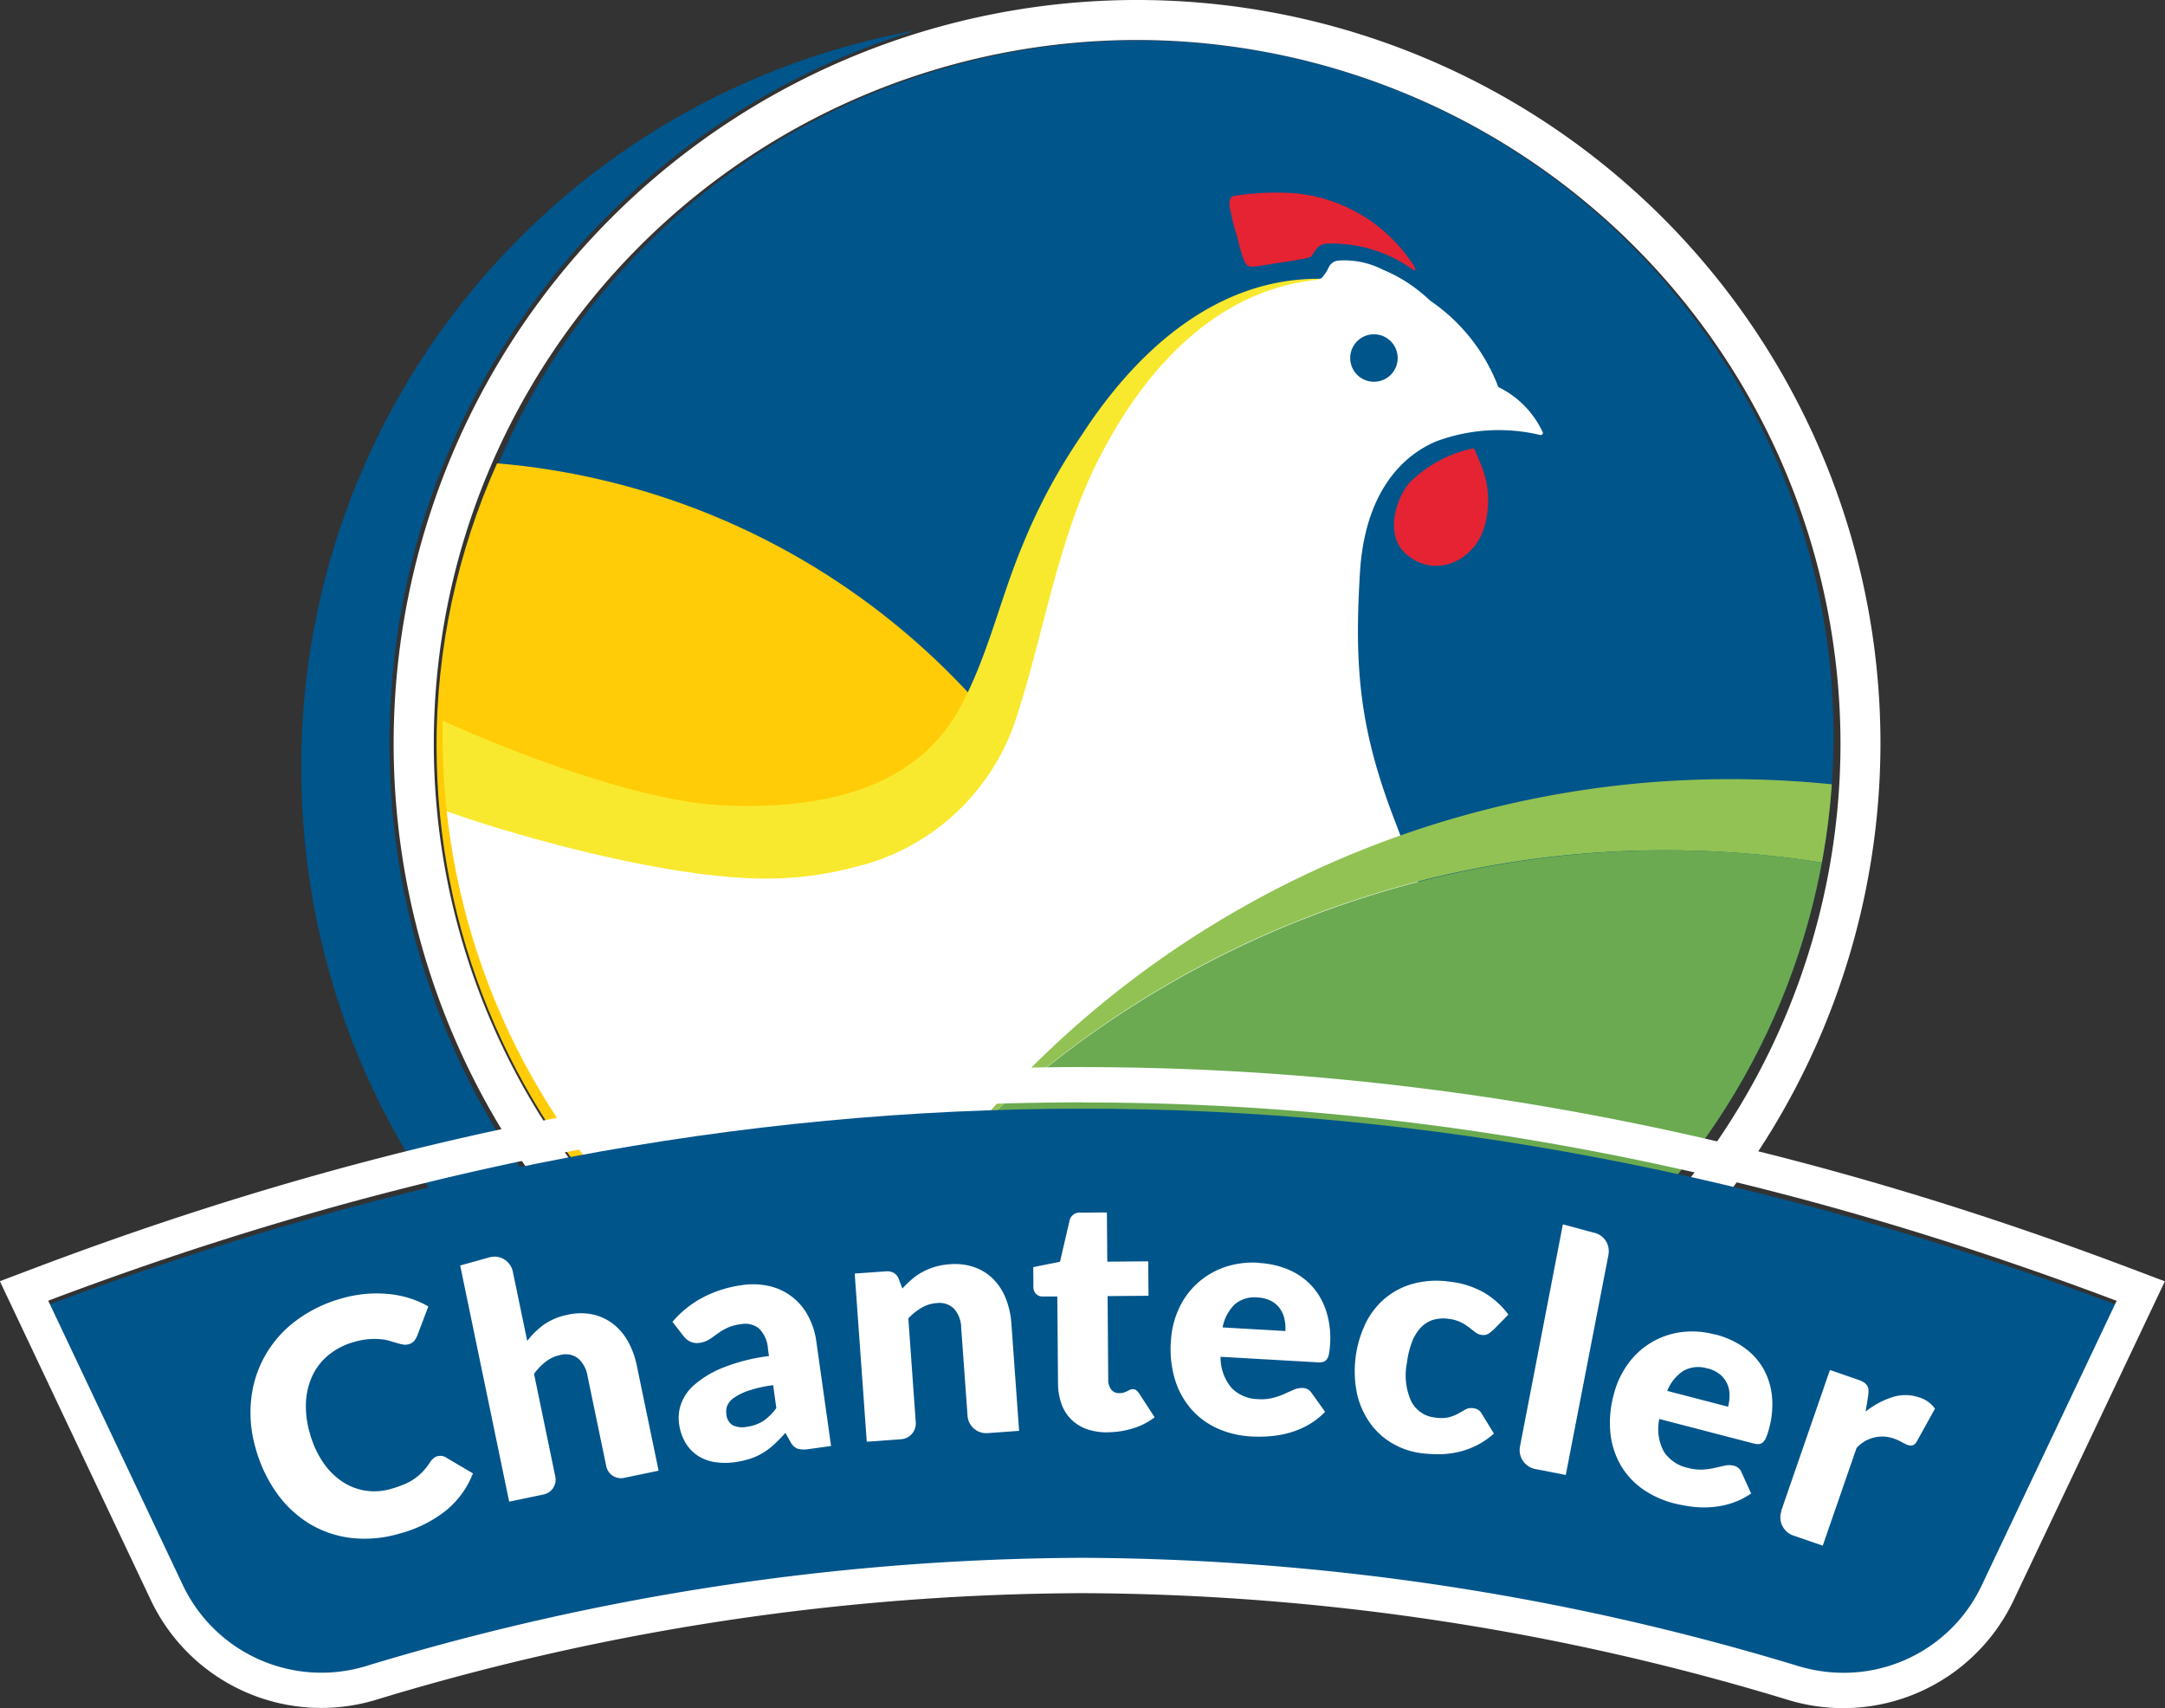
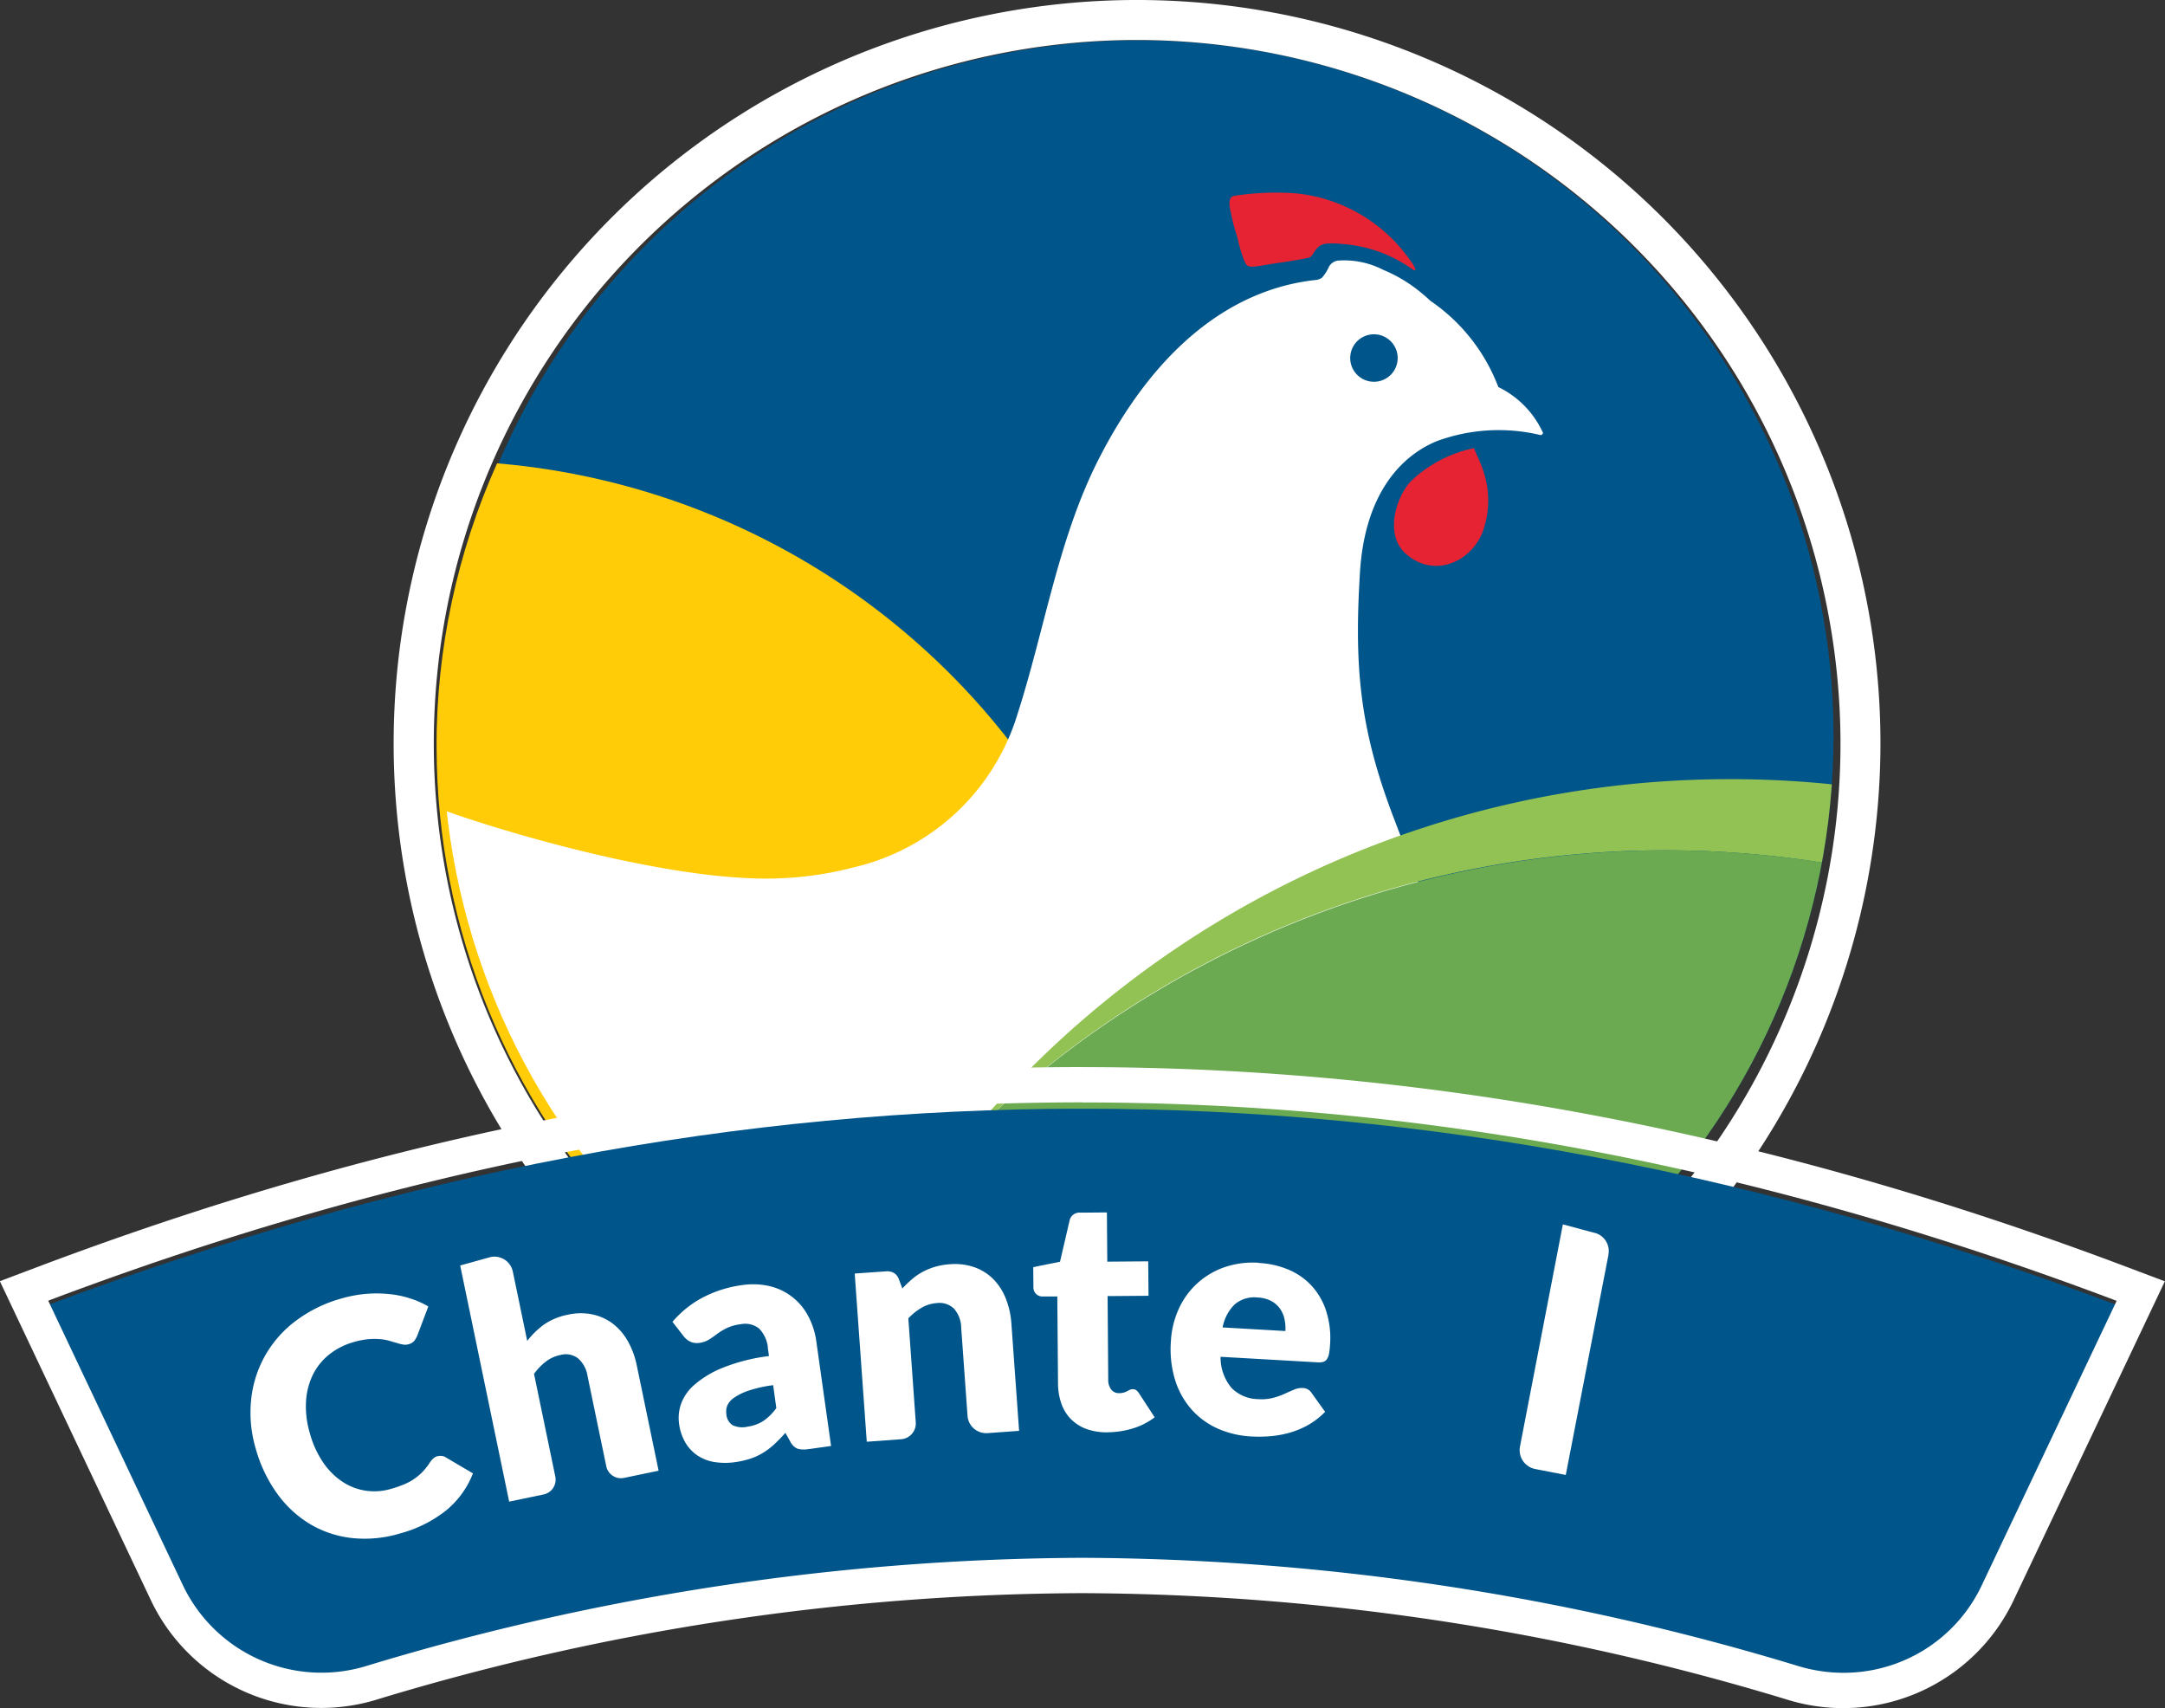
<svg xmlns="http://www.w3.org/2000/svg" xmlns:xlink="http://www.w3.org/1999/xlink" id="AVIPRO_LOGOS-06" data-name="AVIPRO LOGOS-06" width="150.52" height="118.744" viewBox="0 0 150.52 118.744">
  <rect x="0" y="0" width="150.52" height="118.744" fill="#333333" stroke="none" />
  <defs>
    <clipPath id="clip-path">
      <path id="Path_4682" data-name="Path 4682" d="M49.37,58.788c0,28.688,23.064,52.025,51.409,52.025a50.581,50.581,0,0,0,18.671-3.553,50.594,50.594,0,0,1-12.8,1.64C78.448,108.9,55.5,85.678,55.5,57.137A51.774,51.774,0,0,1,92.09,7.51,51.939,51.939,0,0,0,49.37,58.794" transform="translate(-49.37 -7.51)" fill="none" />
    </clipPath>
    <radialGradient id="radial-gradient" cx="1.228" cy="0.399" r="1.079" gradientTransform="matrix(1.457, 0, 0, -1, 4.024, 8.638)" gradientUnits="objectBoundingBox">
      <stop offset="0" stop-color="#0072a9" />
      <stop offset="0.09" stop-color="#0072a9" />
      <stop offset="1" stop-color="#00558b" />
    </radialGradient>
    <clipPath id="clip-path-2">
      <path id="Path_4683" data-name="Path 4683" d="M65.96,57.131A48.351,48.351,0,1,0,114.311,8.78,48.4,48.4,0,0,0,65.96,57.131" transform="translate(-65.96 -8.78)" fill="none" />
    </clipPath>
    <radialGradient id="radial-gradient-2" cx="0.229" cy="0.576" r="0.725" gradientTransform="matrix(1, 0, 0, -0.95, 0, 8.884)" gradientUnits="objectBoundingBox">
      <stop offset="0" stop-color="#0b87c9" />
      <stop offset="0.09" stop-color="#0b87c9" />
      <stop offset="0.32" stop-color="#0777b5" />
      <stop offset="0.76" stop-color="#025e96" />
      <stop offset="1" stop-color="#00558b" />
    </radialGradient>
    <clipPath id="clip-path-3">
      <path id="Path_4684" data-name="Path 4684" d="M65.955,81.676a48.41,48.41,0,0,0,47.253,48.335A50.5,50.5,0,0,0,70.16,61.95a48.066,48.066,0,0,0-4.21,19.721" transform="translate(-65.95 -61.95)" fill="none" />
    </clipPath>
    <radialGradient id="radial-gradient-3" cx="0.019" cy="0.722" r="0.724" gradientTransform="matrix(1.348, 0, 0, -1, 4.313, 12.115)" gradientUnits="objectBoundingBox">
      <stop offset="0" stop-color="#f18c22" />
      <stop offset="0.75" stop-color="#f18c22" />
      <stop offset="0.81" stop-color="#f3961d" />
      <stop offset="0.92" stop-color="#f9b111" />
      <stop offset="1" stop-color="#ffcc07" />
    </radialGradient>
    <clipPath id="clip-path-5">
      <rect id="Rectangle_577" data-name="Rectangle 577" width="150.52" height="118.744" fill="none" />
    </clipPath>
    <clipPath id="clip-path-6">
      <path id="Path_4694" data-name="Path 4694" d="M16.63,158.092l9.378,19.591A10.688,10.688,0,0,0,38.69,183.24a175.3,175.3,0,0,1,49.857-7.462,175.357,175.357,0,0,1,49.884,7.467,10.687,10.687,0,0,0,12.676-5.551l9.394-19.6c-24.564-9.185-48.109-13.648-71.944-13.648s-47.364,4.463-71.922,13.642" transform="translate(-16.63 -144.45)" fill="none" />
    </clipPath>
    <radialGradient id="radial-gradient-4" cx="0.509" cy="0.51" r="1.297" gradientTransform="matrix(0.283, 0, 0, -1, -3.016, 18.265)" xlink:href="#radial-gradient" />
  </defs>
  <g id="Group_777" data-name="Group 777" transform="translate(0 0)">
    <g id="Group_770" data-name="Group 770" transform="translate(20.948 2.116)" clip-path="url(#clip-path)">
-       <rect id="Rectangle_574" data-name="Rectangle 574" width="70.08" height="103.309" transform="translate(0 0)" fill="url(#radial-gradient)" />
-     </g>
+       </g>
    <g id="Group_771" data-name="Group 771" transform="translate(30.773 2.8)" clip-path="url(#clip-path-2)">
      <rect id="Rectangle_575" data-name="Rectangle 575" width="96.703" height="96.697" fill="url(#radial-gradient-2)" />
    </g>
    <g id="Group_772" data-name="Group 772" transform="translate(30.348 32.208)" clip-path="url(#clip-path-3)">
      <rect id="Rectangle_576" data-name="Rectangle 576" width="50.473" height="68.056" transform="translate(0.005 0.005)" fill="url(#radial-gradient-3)" />
    </g>
    <g id="Group_773" data-name="Group 773" transform="translate(30.773 2.8)" clip-path="url(#clip-path-2)">
-       <path id="Path_4685" data-name="Path 4685" d="M129.7,40.365c-8.4-2.66-15.839,1.6-21.33,10.062a40.541,40.541,0,0,0-4.1,7.613c-1.588,3.763-2.433,7.823-4.415,11.424-3.2,5.831-10.089,7.031-16.539,6.714-7.656-.377-20.97-6.412-21.723-7.107-.517-.479,4.964,20.781,4.372,20.561,2.821,3.763,11.7,13.255,28.318,19.139,5.944,2.105,15.661-1.481,24.27-1.5a41.13,41.13,0,0,0,12.49-1.927c.415-5.211-1.378-9.481-1.394-15.441-.861-13.535-14.875-30.407-12.523-44.082" transform="translate(-63.927 -22.997)" fill="#f9e92e" />
      <path id="Path_4686" data-name="Path 4686" d="M189.294,68.406c-.948-1.314-.334-3.456.625-4.582a8.9,8.9,0,0,1,4.452-2.374s.533,1.163.646,1.545a6.383,6.383,0,0,1,.032,4.086c-.716,2.2-3.4,3.516-5.438,1.68a2.249,2.249,0,0,1-.323-.361" transform="translate(-122.676 -33.094)" fill="#e52333" />
      <path id="Path_4687" data-name="Path 4687" d="M141.174,49.1a6.54,6.54,0,0,0-3.074-3.117,12.7,12.7,0,0,0-4.732-6q-.315-.3-.662-.581a10.343,10.343,0,0,0-2.622-1.572,5.892,5.892,0,0,0-3.144-.635.833.833,0,0,0-.619.436,2.906,2.906,0,0,1-.5.77,1.4,1.4,0,0,1-.318.129c-6.39.651-11.586,5.33-15.241,12.571-2.778,5.5-3.709,11.78-5.6,17.643A15.574,15.574,0,0,1,93.3,79.366a23.717,23.717,0,0,1-5.066.764c-8.738.409-24.13-4.743-24.954-5.357-.565-.42,4.086,29.557,23.064,39.953,3.214,3.435-2.552-.178,14.6,3.871,6.137,1.448,17.056-11.139,25.61-12.1a40.149,40.149,0,0,0,8.878-1.96,10.263,10.263,0,0,0,2.708-.991c1.1-.813.458-2.218.231-3.559-1.308-7.806-4.748-16.722-7.548-24.065-2.353-6.164-2.751-10.439-2.342-17.056.328-5.357,2.767-8.059,5.335-9.12a12.468,12.468,0,0,1,7.193-.431.156.156,0,0,0,.172-.226m-11.731-3.473a1.65,1.65,0,1,1,.005,0" transform="translate(-64.703 -21.878)" fill="#fff" />
      <path id="Path_4688" data-name="Path 4688" d="M180.234,33.287a11.005,11.005,0,0,0-8.2-4.813,19.107,19.107,0,0,0-4.108.183c-.565.075-.3.958-.248,1.211a11.817,11.817,0,0,0,.388,1.5c.108.345.167.721.28,1.061.07.215.269.953.479,1.082.269.167.775.016,2.137-.188,1.384-.2,1.825-.3,2.137-.371.371-.086.4-.974,1.351-.98a.721.721,0,0,0,.108-.005,8.178,8.178,0,0,1,.9.043,9.552,9.552,0,0,1,4.862,1.777c.4.231,0-.393-.075-.5" transform="translate(-112.867 -17.846)" fill="#e52333" />
      <path id="Path_4689" data-name="Path 4689" d="M123.429,150.74a69.16,69.16,0,0,0-11.769,15.651c.549.3,1.1.581,1.664.861a68.9,68.9,0,0,1,10.111-16.512" transform="translate(-87.056 -74.312)" fill="#fff" />
      <path id="Path_4690" data-name="Path 4690" d="M133.515,129.247a68.69,68.69,0,0,1,48.658-20.119,69.693,69.693,0,0,1,12.264,1.088,49.061,49.061,0,0,0,.7-5.518,69.632,69.632,0,0,0-8.463-.517,68.767,68.767,0,0,0-53.164,25.067" transform="translate(-97.143 -52.819)" fill="#92c253" />
      <path id="Path_4691" data-name="Path 4691" d="M124.851,133.489A69.006,69.006,0,0,0,114.74,150a49.761,49.761,0,0,0,71.038-35.543,69.04,69.04,0,0,0-60.922,19.032" transform="translate(-88.478 -57.061)" fill="#6baa51" />
    </g>
    <g id="Group_774" data-name="Group 774" transform="translate(0)" clip-path="url(#clip-path-5)">
      <path id="Path_4693" data-name="Path 4693" d="M112.447,106.95a51.685,51.685,0,1,1,51.687-51.682,51.744,51.744,0,0,1-51.687,51.682m0-100.59a48.9,48.9,0,1,0,48.908,48.908A48.964,48.964,0,0,0,112.447,6.36" transform="translate(-33.396 -3.58)" fill="#fff" />
    </g>
    <g id="Group_775" data-name="Group 775" transform="translate(3.322 77.074)" clip-path="url(#clip-path-6)">
      <rect id="Rectangle_578" data-name="Rectangle 578" width="143.871" height="40.276" transform="translate(0 0)" fill="url(#radial-gradient-4)" />
    </g>
    <g id="Group_776" data-name="Group 776" transform="translate(0)" clip-path="url(#clip-path-5)">
      <path id="Path_4695" data-name="Path 4695" d="M85.7,142.389c23.823,0,47.357,4.515,71.909,13.791l-9.39,19.8a10.606,10.606,0,0,1-9.607,6.055,10.875,10.875,0,0,1-3.068-.446,173.483,173.483,0,0,0-49.86-7.546,173.425,173.425,0,0,0-49.832,7.54,10.67,10.67,0,0,1-12.676-5.614l-9.373-19.8c24.546-9.27,48.075-13.786,71.887-13.786m0-2.453c-24.122,0-47.923,4.559-72.757,13.943l-2.492.941,1.137,2.4,9.373,19.8a13.115,13.115,0,0,0,15.592,6.915A170.537,170.537,0,0,1,85.678,176.5a170.56,170.56,0,0,1,49.158,7.442,13.118,13.118,0,0,0,15.592-6.909l9.39-19.8,1.142-2.41-2.492-.941c-24.84-9.384-48.646-13.949-72.779-13.949" transform="translate(-10.451 -65.753)" fill="#fff" />
      <path id="Path_4696" data-name="Path 4696" d="M55.471,180.17a.761.761,0,0,1,.272-.027.668.668,0,0,1,.3.1l1.893,1.115a6.238,6.238,0,0,1-1.855,2.568,8.773,8.773,0,0,1-3.221,1.61,8.468,8.468,0,0,1-3.406.31,7.272,7.272,0,0,1-2.905-1,7.753,7.753,0,0,1-2.258-2.127,9.873,9.873,0,0,1-1.453-3.068,8.793,8.793,0,0,1-.321-3.427,7.806,7.806,0,0,1,3.1-5.467A9.5,9.5,0,0,1,48.8,169.2a8.857,8.857,0,0,1,1.725-.321,8.62,8.62,0,0,1,1.594.016,6.9,6.9,0,0,1,1.447.3,6.221,6.221,0,0,1,1.268.56l-.762,2.013a1.676,1.676,0,0,1-.2.359.759.759,0,0,1-.419.256.8.8,0,0,1-.392.016,3.114,3.114,0,0,1-.43-.109c-.152-.044-.326-.092-.506-.147a3.355,3.355,0,0,0-.631-.114,5.023,5.023,0,0,0-.811,0,5.16,5.16,0,0,0-1.028.2,4.829,4.829,0,0,0-1.725.876,4.189,4.189,0,0,0-1.132,1.414,4.932,4.932,0,0,0-.468,1.855,6.451,6.451,0,0,0,.267,2.192,6.782,6.782,0,0,0,.947,2.067,4.929,4.929,0,0,0,1.36,1.333,4.007,4.007,0,0,0,1.61.6,4.048,4.048,0,0,0,1.725-.131,7.167,7.167,0,0,0,.9-.31,3.747,3.747,0,0,0,.718-.386,3.963,3.963,0,0,0,.588-.5,4.375,4.375,0,0,0,.511-.658,1.313,1.313,0,0,1,.228-.261.783.783,0,0,1,.294-.163" transform="translate(-25.055 -78.938)" fill="#fff" />
      <path id="Path_4697" data-name="Path 4697" d="M72.676,181.183,69.27,164.765l2.116-.588a1.308,1.308,0,0,1,1.545,1.017l1,4.815a5.759,5.759,0,0,1,1.164-1.137,4.351,4.351,0,0,1,1.665-.685,4.041,4.041,0,0,1,1.73-.016,3.6,3.6,0,0,1,1.409.653,4.021,4.021,0,0,1,1.039,1.224,5.784,5.784,0,0,1,.615,1.692l1.512,7.29-2.4.5a1.042,1.042,0,0,1-1.24-.816l-1.3-6.262a2.05,2.05,0,0,0-.658-1.23,1.413,1.413,0,0,0-1.235-.234,2.455,2.455,0,0,0-1.012.462,4.186,4.186,0,0,0-.816.849l1.48,7.143a1.049,1.049,0,0,1-.816,1.24l-2.4.5Z" transform="translate(-37.276 -76.796)" fill="#fff" />
      <path id="Path_4698" data-name="Path 4698" d="M105.85,179.142a1.687,1.687,0,0,1-.762-.027,1.047,1.047,0,0,1-.5-.5l-.337-.6c-.256.288-.506.544-.745.767a4.984,4.984,0,0,1-.767.593,4.2,4.2,0,0,1-.876.419,6.031,6.031,0,0,1-1.066.25,4.779,4.779,0,0,1-1.474,0,2.97,2.97,0,0,1-1.186-.457,2.8,2.8,0,0,1-.843-.9,3.554,3.554,0,0,1-.441-1.349,2.921,2.921,0,0,1,.136-1.311,3.143,3.143,0,0,1,.919-1.338,6.929,6.929,0,0,1,1.953-1.186,12.865,12.865,0,0,1,3.248-.827l-.071-.5a2.172,2.172,0,0,0-.631-1.425,1.551,1.551,0,0,0-1.257-.288,3.131,3.131,0,0,0-.99.277,4.395,4.395,0,0,0-.658.4c-.19.141-.375.272-.555.386a1.7,1.7,0,0,1-.675.234,1.114,1.114,0,0,1-.637-.087,1.286,1.286,0,0,1-.457-.375l-.778-1a7.079,7.079,0,0,1,2.138-1.708,8.277,8.277,0,0,1,2.682-.843,5.1,5.1,0,0,1,1.942.071,4.073,4.073,0,0,1,2.671,2.073,5.2,5.2,0,0,1,.571,1.79l1.023,7.246-1.589.223Zm-4.281-1.55a2.793,2.793,0,0,0,1.142-.4,3.742,3.742,0,0,0,.909-.9L103.4,174.7a9.053,9.053,0,0,0-1.692.375,3.986,3.986,0,0,0-1.012.49,1.309,1.309,0,0,0-.479.539,1.129,1.129,0,0,0-.071.588.988.988,0,0,0,.441.794,1.584,1.584,0,0,0,.985.109" transform="translate(-49.647 -78.411)" fill="#fff" />
      <path id="Path_4699" data-name="Path 4699" d="M120.528,177.443l-.838-11.686,2.165-.152a.953.953,0,0,1,.555.109.807.807,0,0,1,.343.419l.25.664a8.034,8.034,0,0,1,.658-.637,4.073,4.073,0,0,1,.74-.511,4.636,4.636,0,0,1,.87-.359,4.926,4.926,0,0,1,1.034-.18,4.157,4.157,0,0,1,1.719.212,3.509,3.509,0,0,1,1.311.832,4.021,4.021,0,0,1,.865,1.355,5.767,5.767,0,0,1,.386,1.757l.533,7.426-2.192.158a1.3,1.3,0,0,1-1.393-1.208l-.441-6.126a2.041,2.041,0,0,0-.49-1.306,1.443,1.443,0,0,0-1.2-.4,2.443,2.443,0,0,0-1.066.326,4.259,4.259,0,0,0-.919.734l.517,7.23a1.1,1.1,0,0,1-1.017,1.175l-2.394.174Z" transform="translate(-60.267 -77.228)" fill="#fff" />
      <path id="Path_4700" data-name="Path 4700" d="M166.2,164.941a6.034,6.034,0,0,1,2.105.484,4.618,4.618,0,0,1,1.6,1.142,4.74,4.74,0,0,1,.985,1.746,6.148,6.148,0,0,1,.261,2.285,5.109,5.109,0,0,1-.071.642,1.024,1.024,0,0,1-.147.386.492.492,0,0,1-.256.19,1.075,1.075,0,0,1-.392.033l-6.746-.386a3.282,3.282,0,0,0,.773,2.176,2.65,2.65,0,0,0,1.822.767,3.343,3.343,0,0,0,1.055-.087,5.056,5.056,0,0,0,.8-.283c.234-.109.452-.2.653-.288a1.322,1.322,0,0,1,.609-.114.726.726,0,0,1,.615.343l.941,1.311a5.266,5.266,0,0,1-1.224.941,5.955,5.955,0,0,1-1.322.533,7.175,7.175,0,0,1-1.338.228,9.826,9.826,0,0,1-1.262.011,6.6,6.6,0,0,1-2.285-.533,5.353,5.353,0,0,1-1.817-1.3,5.618,5.618,0,0,1-1.164-2.035,7.359,7.359,0,0,1-.31-2.758,6.2,6.2,0,0,1,.528-2.2,5.422,5.422,0,0,1,1.257-1.773,5.482,5.482,0,0,1,1.888-1.148,6.055,6.055,0,0,1,2.432-.326m-.071,2.415a2.1,2.1,0,0,0-1.6.479,3,3,0,0,0-.838,1.6l4.363.25a2.975,2.975,0,0,0-.06-.821,1.91,1.91,0,0,0-.31-.724,1.729,1.729,0,0,0-.609-.539,2.2,2.2,0,0,0-.947-.245" transform="translate(-78.679 -77.147)" fill="#fff" />
-       <path id="Path_4701" data-name="Path 4701" d="M193.186,170.676a1.686,1.686,0,0,1-.343.261.7.7,0,0,1-.43.06.888.888,0,0,1-.446-.185c-.125-.1-.272-.212-.43-.337a3.621,3.621,0,0,0-.566-.354,2.676,2.676,0,0,0-.849-.239,2.47,2.47,0,0,0-1.132.087,2.01,2.01,0,0,0-.854.571,3.139,3.139,0,0,0-.588,1.012,6.166,6.166,0,0,0-.332,1.409,4.361,4.361,0,0,0,.3,2.649,2.082,2.082,0,0,0,1.654,1.132,2.588,2.588,0,0,0,.979-.022,2.818,2.818,0,0,0,.642-.256c.18-.1.348-.2.5-.283a.848.848,0,0,1,.544-.087.72.72,0,0,1,.588.386l.843,1.376a5.556,5.556,0,0,1-1.262.854,5.713,5.713,0,0,1-1.295.446,6.185,6.185,0,0,1-1.289.136,9.951,9.951,0,0,1-1.229-.076,5.286,5.286,0,0,1-1.98-.675,4.992,4.992,0,0,1-1.545-1.4,5.734,5.734,0,0,1-.914-2.04,7.727,7.727,0,0,1,.593-4.907,5.362,5.362,0,0,1,1.36-1.746,5.154,5.154,0,0,1,1.98-1.017,6.3,6.3,0,0,1,2.562-.125,6.079,6.079,0,0,1,2.339.756,5.674,5.674,0,0,1,1.686,1.523l-1.077,1.1Z" transform="translate(-89.403 -78.203)" fill="#fff" />
      <path id="Path_4702" data-name="Path 4702" d="M210.842,162.135l-2.97,15.314-2.122-.413a1.34,1.34,0,0,1-1.061-1.567l2.981-15.439,2.133.571a1.307,1.307,0,0,1,1.034,1.534" transform="translate(-99.013 -74.918)" fill="#fff" />
-       <path id="Path_4703" data-name="Path 4703" d="M223.522,173.915a5.984,5.984,0,0,1,1.969.887,4.624,4.624,0,0,1,1.344,1.436,4.854,4.854,0,0,1,.626,1.909,6.247,6.247,0,0,1-.19,2.29,4.376,4.376,0,0,1-.2.615.983.983,0,0,1-.218.348.462.462,0,0,1-.288.136,1.05,1.05,0,0,1-.392-.044l-6.539-1.7a3.323,3.323,0,0,0,.326,2.285,2.645,2.645,0,0,0,1.638,1.11,3.451,3.451,0,0,0,1.055.125,5.331,5.331,0,0,0,.843-.12c.25-.06.484-.109.7-.158a1.325,1.325,0,0,1,.62.011.727.727,0,0,1,.533.457l.669,1.469a5.142,5.142,0,0,1-1.387.685,6.091,6.091,0,0,1-1.4.267,7,7,0,0,1-1.355-.038,10.05,10.05,0,0,1-1.24-.234,6.633,6.633,0,0,1-2.133-.968,5.294,5.294,0,0,1-1.523-1.627,5.636,5.636,0,0,1-.74-2.225,7.394,7.394,0,0,1,.234-2.764,6.15,6.15,0,0,1,.947-2.051,5.406,5.406,0,0,1,3.656-2.247,6.031,6.031,0,0,1,2.448.158m-.544,2.356a2.105,2.105,0,0,0-1.659.158,2.963,2.963,0,0,0-1.137,1.4l4.232,1.1a3.2,3.2,0,0,0,.1-.816,1.876,1.876,0,0,0-.163-.773,1.78,1.78,0,0,0-.49-.647,2.226,2.226,0,0,0-.881-.43" transform="translate(-104.272 -81.154)" fill="#fff" />
-       <path id="Path_4704" data-name="Path 4704" d="M238.036,188.433l3.389-9.8,1.964.68a1.815,1.815,0,0,1,.4.185.7.7,0,0,1,.229.228.6.6,0,0,1,.087.3,2.677,2.677,0,0,1-.022.4l-.174,1.1a5.752,5.752,0,0,1,1.882-1.012,2.926,2.926,0,0,1,1.844.027,2.017,2.017,0,0,1,1.093.783l-1.268,2.285a.512.512,0,0,1-.277.256.594.594,0,0,1-.37-.027,2.707,2.707,0,0,1-.408-.2,3.677,3.677,0,0,0-.6-.261,2.4,2.4,0,0,0-2.53.68l-2.35,6.789-2.046-.707a1.338,1.338,0,0,1-.827-1.7" transform="translate(-114.201 -83.399)" fill="#fff" />
      <path id="Path_4705" data-name="Path 4705" d="M147.694,173.787a4.239,4.239,0,0,1-1.474-.228,2.962,2.962,0,0,1-1.077-.68,2.891,2.891,0,0,1-.669-1.072,4.248,4.248,0,0,1-.239-1.409l-.049-6.055h-1a.614.614,0,0,1-.462-.163.648.648,0,0,1-.2-.511l-.011-1.366,1.861-.375.664-2.862a.7.7,0,0,1,.767-.549l1.828-.016.027,3.422,2.845-.022.022,2.394-2.845.022.044,5.816a1.087,1.087,0,0,0,.2.669.67.67,0,0,0,.571.261,1.09,1.09,0,0,0,.321-.044,1.258,1.258,0,0,0,.223-.092l.18-.093a.52.52,0,0,1,.2-.044.418.418,0,0,1,.256.071.962.962,0,0,1,.2.228l1.077,1.654a4.82,4.82,0,0,1-1.518.773,6.092,6.092,0,0,1-1.746.267" transform="translate(-70.677 -74.22)" fill="#fff" />
    </g>
  </g>
</svg>